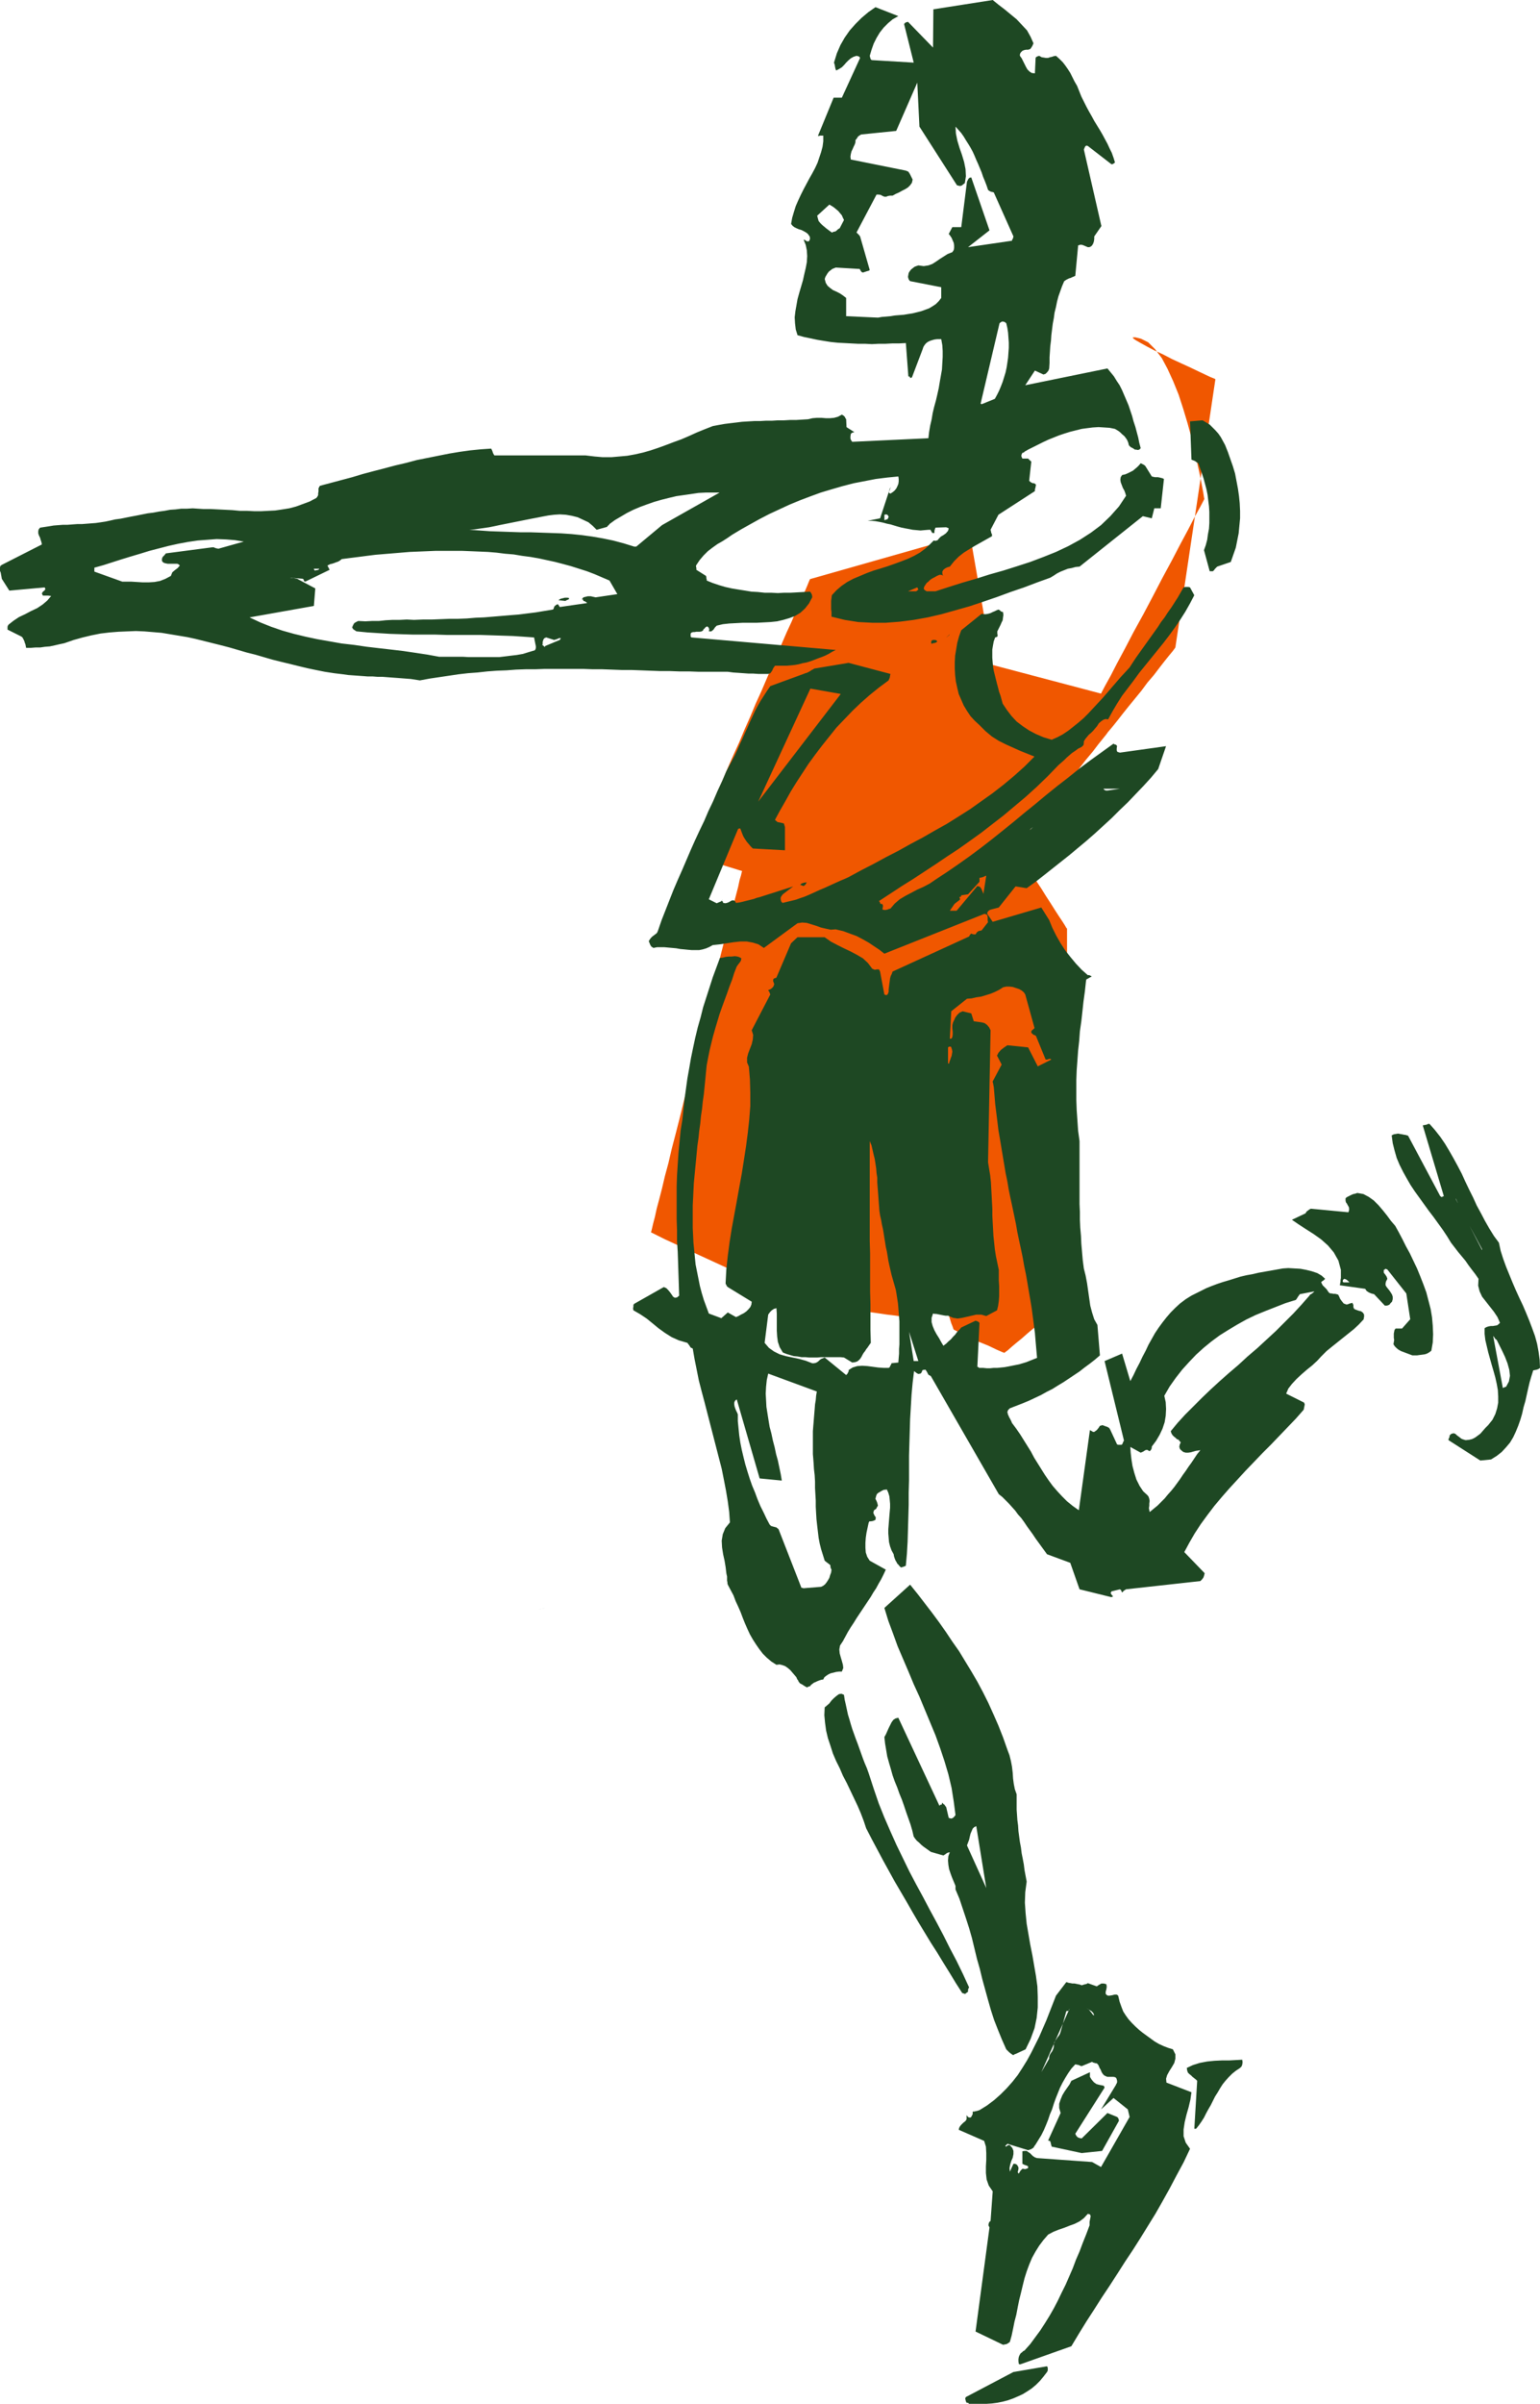
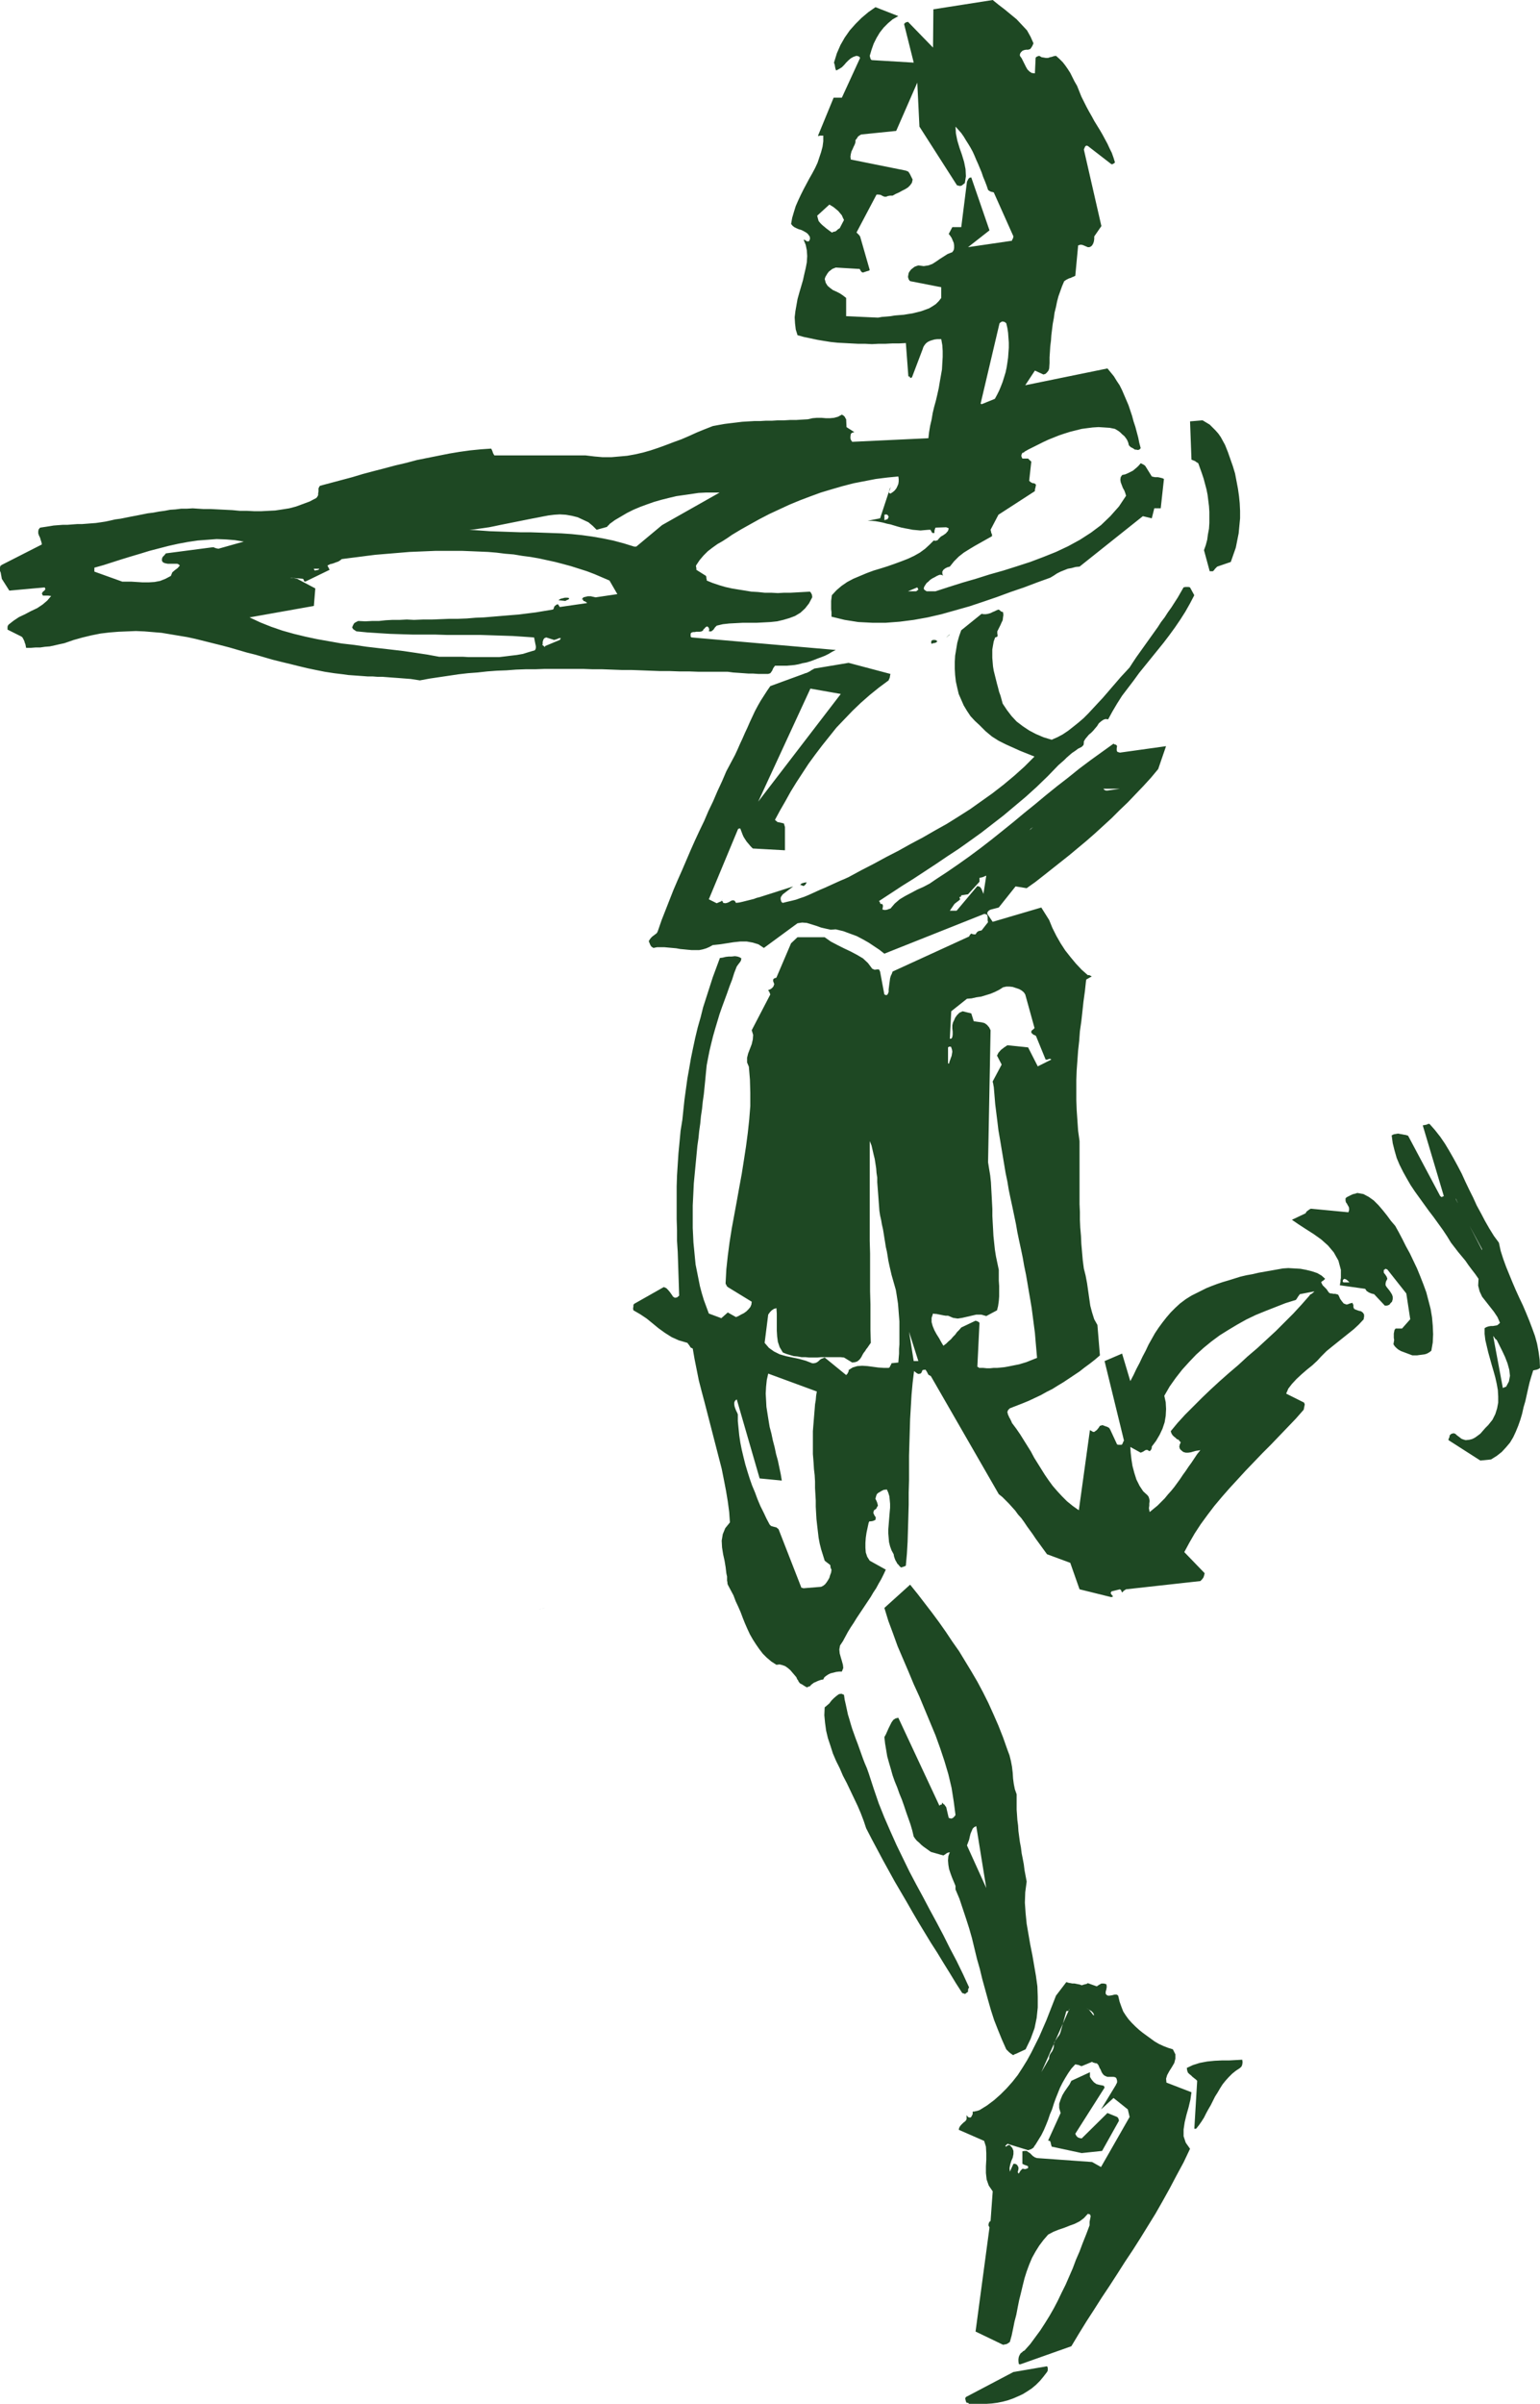
<svg xmlns="http://www.w3.org/2000/svg" fill-rule="evenodd" height="6.72in" preserveAspectRatio="none" stroke-linecap="round" viewBox="0 0 4308 6720" width="4.308in">
  <style>.pen1{stroke:none}</style>
-   <path class="pen1" style="fill:#f05700" d="m2713 1492 64 367 303 80 3-6 9-17 15-27 18-35 22-41 24-46 27-49 27-51 26-50 27-50 24-46 22-41 18-35 15-27 9-17 3-6-1-5-2-13-4-21-5-26-7-32-8-36-9-39-11-40-12-40-13-40-15-37-16-35-16-30-19-25-19-19-20-10-16-4h-7l1 3 7 5 14 8 18 10 21 11 24 11 25 13 26 12 24 11 23 11 19 9 15 7 10 4 4 2-112 750-2 3-6 8-10 12-12 15-14 18-16 21-18 21-17 23-18 22-18 22-16 20-14 18-12 15-10 12-6 7-2 3-3 4-8 10-13 16-16 21-20 24-21 27-24 29-23 30-24 30-24 29-21 27-20 24-16 20-13 16-8 10-3 3 2 3 4 7 7 12 10 14 11 18 12 19 13 20 14 21 13 21 13 20 12 19 11 17 10 15 7 11 4 7 2 2v897l1 5 4 13 5 19 6 20 5 21 5 17 4 13 1 4-2 2-7 6-10 9-13 11-16 14-17 15-19 16-19 16-19 17-19 16-17 15-16 13-13 11-10 9-7 5-2 2-6-2-16-7-23-11-27-11-26-12-23-11-15-8-6-3-1-2-2-6-4-10-4-13-5-16-5-17-6-19-6-19-6-20-5-19-6-17-4-16-4-13-3-11-2-6v-3l-1 2-2 6-2 9-4 11-3 13-5 15-4 16-5 17-4 16-4 16-4 14-4 14-3 11-2 8-2 5v2h-4l-10-1-16-3-20-3-25-3-27-4-28-4-30-5-30-4-29-5-27-4-24-4-20-3-16-3-10-1-3-1-5-2-13-6-21-9-27-12-31-15-35-16-38-17-39-18-39-18-37-17-35-16-32-15-26-12-20-10-14-7-4-2 1-3 2-8 3-13 5-19 5-23 7-26 8-31 8-34 10-37 9-39 11-42 11-43 11-45 12-47 12-47 12-47 12-47 12-47 11-46 12-45 11-44 10-42 10-39 10-37 8-35 8-30 7-27 6-23 4-19 4-13 2-9 1-3-7-2-16-5-23-7-27-9-26-9-23-8-15-6-6-2 1-2 2-6 5-11 6-14 7-17 9-21 10-23 11-26 12-28 13-30 14-31 14-34 15-34 16-35 15-36 16-36 15-36 16-35 15-35 15-35 15-33 13-32 13-30 13-28 11-26 10-23 9-21 8-17 6-14 4-10 3-7 1-2 447-127z" />
  <path class="pen1" d="m2711 6720 16 1h17l16-1 15-1 15-2 15-3 15-4 14-5 14-6 13-6 13-8 12-8 12-10 11-11 10-12 10-13 2-4v-8l-2-4-94 16-133 70-2 4 1 4 1 4 2 4h3l2 1 2 2zm142-110 144-51 21-35 21-34 22-34 21-33 22-33 22-34 21-33 22-33 21-33 21-34 21-34 20-35 20-36 19-36 20-37 18-38-12-17-6-18v-19l3-20 5-21 6-21 5-21 3-21-70-27-1-11 3-10 6-11 7-11 7-12 3-12v-12l-7-14-13-4-13-5-13-6-12-7-11-8-11-8-11-8-10-8-11-10-10-10-9-10-8-11-7-11-5-13-5-14-4-17-4-3h-6l-8 2-7 1h-3l-3-1-2-2-2-2v-6l2-7 1-7-1-7-7-2h-7l-7 4-6 4-25-9-3 2-4 1-4 1-6 2-5-2-5-1-5-1-5-1h-6l-5-1-6-1-6-2-29 38-9 23-9 23-9 23-10 23-10 23-11 22-11 22-12 22-13 21-13 20-15 19-16 18-17 17-18 16-20 15-21 13-6 2-5 1-4 1h-4v7l-2 4-2 4-3 2-5-1-3-3-2-3v11l-2 4-3 3-4 3-3 3-4 4-3 4-2 4-1 5 71 31 5 16 1 18v19l-1 18v19l2 18 6 17 11 16-6 83-3 2-2 4-1 6 3 6-39 291 77 37 5-1 5-1 5-3 4-3 5-18 4-19 4-20 5-19 4-21 4-20 5-20 5-21 5-20 6-19 7-19 8-19 10-18 10-16 12-16 13-15 15-8 15-6 15-5 15-6 14-5 14-7 12-9 11-12 5 1 2 2 1 4-1 5-1 5-1 5v10l-9 24-10 25-9 24-10 23-9 24-10 23-10 23-11 22-11 23-11 21-12 21-13 21-13 20-14 19-14 19-16 18-4 2-3 3-4 3-3 5-2 5-1 6v6l1 8h2l1 1zm-1-537 1-2 2-3 2-2 3-3h3l4 1 4-1 5-2v-5l-4-2-6-2-6-3v-35l6-1h6l4 3 5 3 4 4 4 4 6 4 6 2 154 11 25 14 80-140-5-21-40-32-35 32 42-69v-1l2-3 1-3v-4l-1-4-1-3-3-3-5-1h-17l-5-2-4-2-3-3-3-4-2-4-2-5-3-5-2-5-1-2-1-2-2-2-2-2h-3l-3-1-4-1-3-2-29 12-4-1-4-2-5-1-5-1-11 12-9 13-8 13-8 14-7 14-6 15-6 15-5 14-5 16-6 14-5 15-6 15-6 14-7 14-8 13-8 13-3 4-3 5-6 4-9 3-55-17-2-1-4 3-3 4 3 1 1-1 1-1 3-2h5l7 8 3 8v9l-2 10-4 9-3 10-2 10 1 10 10-22h4l3 1 3 2 2 3 2 4v5l-1 4-1 5 1 1 1 2h1l2-3zm174-54 57-6 47-84v-2l-1-3-1-3-3-3-27-11-72 71-6-1-5-2-4-4-3-6 82-129-2-5-4-1-5-1-5-1-7-2-7-5-6-7-5-8v-13l-52 24-5 10-7 10-7 10-6 10-5 12-4 12v12l4 14-35 77 5 1 2 4 1 5 2 7 84 18zm320-68 8-10 7-10 7-11 6-12 6-11 7-12 6-12 6-12 7-11 7-12 7-11 8-10 9-10 10-10 10-8 12-8 4-4 2-5 1-7-1-7-18 1-19 1h-20l-21 1-20 2-21 4-19 6-17 8 1 7 2 6 4 4 5 4 4 4 5 4 4 3 4 4-8 134h5zm-433-158 22-38v-5l1-4 2-4 2-3 3-4 2-4 2-5 1-5v-6l1-5 3-5 3-4 3-5 4-5 3-5 2-6 16-58h3l3-1 2-2 1-4-79 178zm-72-51 28-13 14-29 11-30 6-29 3-29v-30l-1-29-4-29-5-29-5-29-6-30-5-29-5-29-3-30-2-29 1-29 4-30-3-16-3-16-2-16-3-16-3-15-2-16-3-16-2-15-2-15-1-16-2-15-1-15-1-14v-43l-5-14-3-15-2-15-1-16-2-17-3-16-4-16-6-16-12-34-13-33-14-32-14-31-15-30-16-30-17-29-17-28-17-28-19-27-18-27-19-27-20-27-20-26-20-26-21-26-72 65 11 36 13 35 13 36 15 35 15 35 15 36 16 35 15 36 15 36 15 36 13 36 12 36 11 37 9 38 6 38 5 38-3 4-4 4-5 2-7-2-7-30-3-4-2-3-3-2-3-4-1 4-1 2h-3l-3 3-115-246-8 2-6 4-5 7-4 8-4 8-4 9-4 9-4 7 2 18 3 18 3 18 5 18 5 17 5 18 6 17 7 17 6 17 7 17 6 17 6 18 6 17 6 17 5 17 4 17 4 6 5 6 6 5 6 6 6 5 7 5 7 5 7 5 35 10 5-3 4-3 4-2 5-1-4 11-1 12 1 12 2 12 4 12 4 11 5 12 5 12v10l11 26 9 27 9 27 9 28 8 28 7 29 7 29 8 28 7 29 8 29 8 29 8 28 9 28 11 28 11 27 12 27 4 4 4 4 5 4 6 4h1l3-2 2-1h1zm220-108-3-7-5-5-7-4-7-5 6 4 7 8 6 8 3 1zm-362-60 3-1v-1l2-1 4-3v-5l1-4 2-3-17-37-18-37-19-36-18-36-19-36-19-35-19-36-19-35-19-36-18-37-18-37-17-38-17-39-16-40-14-41-14-43-5-14-6-14-5-13-5-14-5-14-5-14-5-13-5-14-5-14-4-13-4-14-4-13-3-14-3-14-3-13-2-14-7-3-7 1-7 5-7 6-7 7-6 8-7 6-6 5-1 22 2 21 3 22 5 21 7 21 7 22 9 21 10 20 9 21 11 21 10 21 10 21 10 21 9 21 8 21 7 21 16 31 16 30 16 30 16 29 16 29 17 29 17 29 16 28 17 29 17 28 17 28 18 28 17 28 18 29 17 28 18 28h2l2 1 3 1zm60-296-28-173-6 3-4 4-3 7-3 7-2 8-2 9-3 8-3 8 54 119zm-493-564 3-4 4-3 4-3 5-2 4-2 5-2 6-2 6-1 3-6 5-4 6-4 6-3 8-2 8-2 8-1h8l4-10-1-9-3-11-3-10-3-11-1-11 2-11 8-12 7-13 7-13 8-13 8-12 8-13 8-12 8-12 8-12 8-12 8-12 7-12 8-12 7-13 7-12 7-14 6-13-45-25-7-11-4-12-1-13v-14l1-14 2-14 3-14 3-14 2-4h4l6-1 7-3 1-7-4-6-3-7 2-7 3-2 3-2 2-4 3-5-1-4-1-4-2-5-3-6 1-4 1-4 2-5 3-3 5-3 5-3 6-3 9-1 4 9 3 10 1 10 1 11v11l-1 11-1 12-1 12-1 13-1 12v12l1 12 1 12 3 12 4 11 6 11 1 6 2 6 2 5 3 5 2 4 4 4 3 4 4 3 3-1 3-1 3-1 4-2 3-33 2-34 1-34 1-34 1-35v-34l1-35v-69l1-34 1-34 1-34 2-34 2-34 3-33 4-33 4 3 4 3 4 2 6-1 1-1 2-2 1-3 2-4 8-1 4 6 4 8 7 4 190 330 10 8 9 9 9 9 9 10 9 10 8 11 9 10 8 11 8 12 8 11 8 11 8 12 8 11 8 11 8 11 8 11 65 24 26 74 89 22 5-2-3-3-4-6 2-5 24-6 1 1 2 1 1 3 2 4 2-2 3-3 3-2 3-2 208-23 4-4 4-5 2-5 2-8-57-59 14-26 15-26 17-26 19-26 19-25 21-25 21-24 23-25 22-24 24-25 23-24 24-24 23-24 24-25 23-24 22-25 1-5 1-5 1-5-2-5-50-25 6-14 10-13 13-14 14-13 15-13 15-12 14-13 11-12 15-15 16-13 15-12 15-12 15-12 15-12 14-13 14-15v-3l1-3v-7l-3-5-5-4-8-2-8-3-4-2-2-5v-6l-3-6-3 1-4 1-5 2-4 1-8-3-5-6-5-7-4-9-2-3-4-1-4-1h-5l-4-1h-4l-4-2-3-4-4-6-5-5-6-6-4-8 1-2 3-2 3-2 4-4-10-9-12-7-15-5-16-4-16-3-17-1-17-1-15 1-17 3-17 3-17 3-17 3-17 4-17 3-17 4-16 5-16 5-17 5-15 5-16 6-15 6-14 7-14 7-14 7-16 10-16 12-13 12-13 13-12 14-11 14-11 15-10 15-9 16-9 16-8 17-9 17-8 17-9 17-8 17-9 17-23-77-49 21 54 221v2l-2 3-1 3-2 4-2 1h-8l-4-1-19-41-3-5-5-3-6-2-8-3-7 2-4 6-5 6-7 5h-2l-3-1-3-2-4-2-31 224-17-12-16-13-14-14-13-14-13-15-11-15-11-16-10-16-10-16-10-16-9-17-10-16-10-16-10-16-11-16-12-16-2-5-2-4-2-4-2-3-1-3-2-4-1-4-1-4 1-2 1-3 2-2 3-3 18-7 18-7 17-7 17-8 17-8 16-9 16-8 16-10 15-9 15-10 15-10 15-10 14-11 15-11 14-11 14-12-7-85-9-16-6-19-5-19-3-21-3-21-3-21-4-21-5-20-3-23-2-23-2-23-1-22-2-23-1-22v-22l-1-22v-176l-4-29-2-29-2-29-1-28v-56l1-27 2-27 2-28 3-27 2-27 4-28 3-27 3-28 4-29 3-28 1-5 4-2 5-3 6-3-1-1-2-1-4-2h-4l-17-15-16-17-15-18-15-19-13-20-12-21-11-22-9-22-22-35-136 40-15-22v-4l2-3 3-3 4-2 23-6 47-59 31 5 24-17 23-18 24-19 24-19 24-19 24-20 24-20 24-21 23-21 24-22 22-22 23-22 22-23 22-23 21-23 20-24 22-64-129 18-7-2-2-4v-6l1-6-1-2-2-2-4-1-3-2-32 23-32 23-32 24-31 25-31 24-31 25-30 25-31 25-30 25-31 25-30 24-31 24-31 23-31 22-32 22-32 21-16 11-17 9-18 8-17 9-17 9-15 9-14 12-12 14-4 1-5 2-6 1-7-1v-4l1-4v-4l-2-4h-4l-2-2v-2l-3-4 32-21 32-21 32-20 32-21 32-21 31-21 32-21 31-22 32-23 31-24 31-24 31-26 31-26 31-28 31-30 30-31 8-7 8-7 7-7 8-7 7-6 9-6 8-6 10-5 2-2 3-3 1-5v-5l4-7 5-6 5-6 6-5 6-6 5-6 6-7 5-8 7-6 6-4 6-2 7 1 12-22 13-22 14-22 16-21 16-21 16-22 17-21 17-21 17-21 17-21 16-21 16-22 15-22 14-22 13-23 12-23-12-22-4-1h-9l-5 1-8 14-8 14-9 14-9 14-10 14-9 14-10 13-9 14-10 14-10 14-10 14-10 14-10 14-10 14-10 15-9 14-12 13-13 14-12 14-13 15-12 14-13 15-14 15-13 14-13 14-14 14-14 12-15 12-14 11-15 10-15 8-16 7-23-7-21-9-19-10-18-12-17-13-14-15-13-17-12-18-3-11-3-11-4-11-3-12-3-11-3-12-3-12-3-12-2-12-1-12-1-12v-23l2-12 2-11 4-11 6-2 1-4-1-5v-6l3-6 3-6 3-6 3-7 3-6 1-8 1-7-1-8-4-1-2-1-3-3-4-2-5 2-6 3-5 2-6 3-7 2-6 1h-6l-6-1-57 46-6 17-5 18-3 18-3 18-1 18v18l1 18 2 18 4 18 4 17 7 16 7 16 9 15 10 15 12 13 13 12 17 17 18 15 19 12 20 10 20 9 20 9 20 8 20 8-28 28-29 26-30 25-31 24-31 22-31 22-33 21-32 20-34 19-33 19-34 18-34 19-35 18-35 19-35 18-35 19-11 5-12 5-11 5-11 5-11 5-11 5-12 5-11 5-11 5-11 5-12 5-12 4-11 4-12 3-13 3-12 3-2-1-2-2-1-3-1-4v-4l1-3 2-3 3-4 29-22-94 30-8 2-8 3-8 2-8 2-8 2-8 2-9 2-9 1-3-5-3-2h-5l-4 2-5 3-5 2-5 1-6-1-1-4-2-1-1-1 2-4-1 3-3 3-5 2-7 3-22-11 82-197h1l2-1h3l3 8 3 8 3 7 5 8 4 6 6 7 5 6 6 6 90 5v-65l-3-10-8-2-10-2-7-6 14-26 15-26 15-27 16-26 17-26 17-26 19-26 19-25 20-25 20-25 22-23 23-24 23-22 25-22 26-21 27-20 1-3 2-4 1-6 1-5-117-31-96 16-3 2-4 2-3 2-3 2-4 2-4 2-4 1-5 2-93 34-9 13-9 14-9 14-8 14-8 15-7 15-7 15-7 16-7 15-7 16-7 15-7 16-7 15-8 15-8 15-8 15-12 28-13 28-12 28-13 27-12 28-13 27-13 28-12 27-12 28-12 28-12 27-12 28-11 28-11 28-11 28-10 29-2 5-2 3-4 3-4 3-4 3-4 4-3 4-3 5 2 5 2 5 3 5 6 4 10-2h21l11 1 11 1 11 1 11 2 11 1 10 1 11 1h21l10-2 10-3 9-4 9-5 19-2 20-3 19-3 19-2h18l17 3 16 5 15 10 94-69 13-2 13 1 13 4 13 4 14 5 13 3 14 3 14-1 21 5 19 7 19 7 17 9 16 9 15 10 15 10 14 11 279-111h3l2 1 3 1 1 2 1 5v9l1 5-18 23-5 1-4 1-4 3-4 6h-5l-4-1-3-1h-1l-1 2-2 2-2 4-214 98-2 6-3 6-2 7-1 8-1 7-1 8-1 8v7l-2 5-2 3-3 1-5-2-12-64-3-6h-6l-6 1-7-3-12-16-14-13-17-10-17-9-19-9-18-9-19-10-17-12h-76l-18 17-41 96-6 2-3 3v5l3 8-2 6-3 4-5 4-7 3 1 2 2 2 1 3 2 5-52 100 4 13-1 13-3 13-5 13-5 13-3 12v13l5 12 3 36 1 37v37l-3 38-4 37-5 38-6 39-6 38-7 38-7 39-7 38-7 38-6 38-5 38-4 37-2 37v4l2 3 1 3 3 3 67 41-1 8-3 7-5 6-6 6-7 5-8 4-7 4-7 3-23-13-18 16-35-13-7-19-7-19-6-20-5-19-4-20-4-20-4-20-2-20-2-21-2-20-1-21-1-20v-63l1-20 1-21 1-21 2-21 2-21 2-21 2-21 2-21 3-21 2-20 3-21 2-21 3-20 2-20 3-21 2-20 2-20 2-21 2-20 4-21 4-20 5-21 5-20 6-21 6-20 6-20 7-20 7-19 7-19 7-20 7-18 6-19 7-18 5-7 4-5 3-5 1-6-5-3-6-2-7-1-9 1h-8l-9 1-8 2-8 1-10 27-10 27-9 28-9 28-9 28-7 28-8 28-7 29-6 28-6 29-5 29-5 28-4 29-4 29-3 28-3 29-5 31-3 32-3 31-2 31-2 31-1 31v91l1 31v30l2 31 1 30 1 31 1 30 1 31-6 5-6 1-5-3-4-6-5-7-5-6-5-5-7-3-83 47-2 3v4l-1 6 1 5 19 11 18 12 16 13 17 14 18 13 19 12 20 9 24 7 3 4 3 4 3 5 6 3 5 29 6 30 6 30 8 31 8 30 8 31 8 31 8 31 8 31 8 31 8 31 6 30 6 31 5 30 4 30 2 29-13 16-7 17-3 18 1 19 3 19 4 18 3 18 2 17 1 5 1 4v12l1 4v3l1 4 8 15 8 15 6 16 7 15 7 16 6 16 6 15 7 16 7 15 8 14 9 14 9 13 10 13 11 11 13 11 14 9 9-1 8 2 8 3 7 5 7 6 6 7 6 7 5 6 2 5 3 4 1 3 1 1 3 4 6 3 6 4 7 4h1l4-2 3-1h1zm-145-2473 231-301-85-15-146 316zm-614 2258 4-1 5-1 4-1 5-1-18 4zm741-59 49-4 6-3 5-4 4-5 4-6 4-7 2-7 3-8 1-8-2-4-1-4v-4l-3-3-4-3-4-3-5-4-5-16-5-16-4-16-3-16-2-17-2-17-2-18-1-17-1-18v-17l-1-18-1-17v-18l-1-18-2-17-1-17-1-13-1-12v-64l1-13 1-12 1-13 1-12 1-12 1-13 2-12 1-12 2-12-136-50-4 18-2 19-1 19 1 18 1 19 3 19 3 19 3 18 5 19 4 19 5 19 4 19 5 18 4 19 4 19 3 18-62-6-64-221-5 4-2 5v5l1 6 2 6 2 5 3 6 2 5v19l2 20 2 20 3 20 4 20 5 21 5 20 6 20 6 19 7 20 8 19 7 19 8 19 9 18 8 17 9 17 4 4 7 2 8 2 6 5 64 164h3l2 1h1zm968-213 11-9 11-9 10-10 10-10 9-11 9-10 9-11 8-11 8-11 8-12 8-11 8-12 8-11 8-12 8-12 9-11-6 1-7 1-7 2-7 2-7 1h-7l-7-2-6-5-3-3-2-6 1-6 3-7-3-3-3-4-5-2-4-4-4-3-4-4-3-5-2-6 19-23 21-23 23-23 24-24 24-23 25-23 26-23 27-23 26-24 27-23 26-24 26-24 25-25 24-24 23-25 22-25 2-3 4-2 4-3 4-4-41 8-2 3-3 4-3 5-3 4-29 9-28 11-28 11-27 11-27 13-25 14-25 15-24 15-23 17-22 18-21 19-20 21-19 21-18 23-17 24-15 26 4 18 1 19-1 19-3 18-6 18-8 17-10 17-12 16v3l-1 4-2 3-3 3-7-4-5 1-6 4-7 3-29-16 1 16 2 18 3 19 5 19 6 19 9 18 10 15 12 11 3 4 2 6 1 6-1 7v6l-1 7 1 6 1 5zm925-144 30-3 16-10 14-11 12-13 11-13 9-15 7-15 7-17 6-17 5-17 4-18 5-17 4-18 4-18 4-17 5-17 5-16 5-1 5-1 5-2 4-3-1-23-3-22-4-22-6-22-8-22-8-21-9-22-9-21-10-21-10-22-9-21-9-22-9-22-8-22-7-22-5-23-14-19-13-21-12-21-11-21-12-22-10-22-11-22-11-23-10-22-11-21-12-22-12-21-12-20-13-19-15-19-15-17h-4l-4 2-5 1-6 1 59 198-4 1-1 2-5-3-90-169-6-2-6-1-5-1-6-1-5-1-6 1-6 1-6 3 3 22 5 20 6 21 8 19 10 20 10 18 11 19 12 18 13 18 13 18 13 18 13 17 13 18 13 18 12 18 11 18 10 13 10 13 10 12 10 12 9 13 9 12 10 13 9 13-1 19 4 16 7 15 11 14 11 14 11 14 10 15 7 16-4 4-4 3-6 1-6 1h-6l-6 1-6 2-5 3v16l2 17 4 17 4 17 5 18 5 18 5 17 5 18 4 18 3 17 1 18v17l-3 16-5 16-8 16-12 15-8 8-7 8-7 8-8 6-7 5-8 4-8 2-10 1-7-2-5-2-5-4-4-3-4-3-3-3-4-2h-3l-4 1-2 1-2 2-2 2v3l-1 3-2 4v3l89 57zm72-206 8-15 3-16-2-17-5-18-7-18-8-17-8-16-7-14-4-3-2-3-2-3-2-2 27 145h1l4-2 3-1h1zm-1842-37v-1l2-3 1-3v-3l11-7 13-4 14-1 15 1 15 2 15 2 15 1h14l3-2 1-3 2-3 2-5 19-2 1-13 1-12v-13l1-13v-64l-1-12-1-13-1-13-1-12-2-13-2-13-2-12-4-14-4-14-4-14-3-13-3-13-3-14-2-13-2-12-3-13-2-13-2-12-2-13-2-12-3-13-2-12-3-13-2-13-1-14-1-13-1-14-1-13-1-13-1-13v-13l-2-13-1-13-2-13-2-13-3-12-3-13-3-13-5-12v279l1 35v106l1 36v72l1 36-5 7-4 6-4 5-3 5-4 5-3 5-3 6-4 6-4 4-4 3-6 2-8 1-23-14-10-1h-54l-11 1h-22l-11-1h-11l-11-2-11-1-10-3-10-3-10-4-9-15-5-15-2-15-1-16v-48l-1-15-7 2-6 4-5 5-5 7-10 79 12 14 14 10 16 8 17 5 19 4 19 4 18 5 18 7h5l5-1 4-2 4-3 3-3 4-3 5-2 5-2 60 49 1-1 1-1 1-1 1-1zm369-16h10l10 1h10l10-1h10l10-1 10-1 11-2 10-2 10-2 10-2 10-3 10-3 10-4 10-4 10-4-2-23-2-23-2-24-3-23-3-23-3-23-4-24-4-23-4-24-4-23-5-24-4-23-5-24-5-23-5-24-4-23-5-24-5-24-5-23-5-24-4-24-5-24-4-24-4-24-4-24-4-24-4-23-3-25-3-24-3-24-2-24-2-24-1-5-1-6-1-3v-2l25-47-13-25 4-8 7-8 9-7 9-6 58 6 27 53 38-19-3-2h-3l-5 2h-5l-27-66-3-2-3-1-3-2-4-4v-4l2-3 3-2 4-4-26-94-4-6-6-5-7-4-9-3-9-3-9-1h-9l-9 2-11 7-12 6-12 5-13 4-13 4-14 2-13 3-13 1-44 35-4 77 5-1 2-4 1-7v-8l-1-9v-9l2-8 3-6 3-7 5-7 7-7 9-4 24 6 7 22 22 3 8 2 7 5 6 7 4 8-7 369 3 19 3 18 2 19 1 19 1 18 1 19 1 19v19l1 19 1 18 1 19 2 19 2 19 3 19 4 19 4 19v30l1 15v29l-1 13-2 14-3 12-30 16-14-4h-14l-13 3-13 3-13 3-13 2-13-2-14-6h-7l-6-1-5-1-5-1-5-1-5-1h-4l-5-1-4 12v12l3 11 5 12 6 11 7 11 6 11 6 10 8-6 6-6 7-6 6-7 6-6 5-7 6-6 6-7 40-19 3 1 3 1 3 2 2 2-6 123h1l2 1 2 2h1zm-177-19h6l-26-82 13 82h7zm1388-16h13l7-1 8-1 7-1 6-2 7-4 5-4 4-23 1-23-1-24-2-23-4-24-6-23-6-23-8-22-9-23-9-22-10-21-10-21-11-20-10-20-10-19-10-18-12-14-11-15-12-15-12-14-13-13-14-10-15-8-17-3-6 2-5 1-5 2-4 2-4 2-4 2-3 2-2 2v6l1 5 3 4 2 4 3 5 1 4v5l-2 6-105-10-4 2-4 3-4 3-3 5-38 18 19 13 20 13 22 14 21 15 19 17 16 19 13 23 7 26v23l-1 5v4l-1 6-1 5 71 10 4 6 6 4 7 3 8 2 30 32h5l4-1 4-2 1-1 1-2 2-2 3-3 2-7v-7l-2-6-3-5-4-6-4-5-4-5-3-5v-5l1-5 2-4 2-4-2-6-4-6-4-5v-8l3-1 1-2h1l5 2 53 67 11 72-23 26h-18l-3 4-1 5-1 5v12l1 6-1 6-1 6 4 6 5 5 5 4 7 4 8 3 8 3 8 3 8 3zm262-35-12-31 12 31zm-9-169-11-20 11 20zm-443 0h14l-3-3-2-2-4-3-5-2-2 1-2 2-1 4 2 3h3zm385-93-35-65 35 68v-3zm-68-129-1-3-2-3-1-3-1-4v3l1 3 2 3 2 4zm-1423-390 1-5 2-5 2-6 2-5 1-6 1-6-1-6-2-6-1-2h-5l-3 2v45h3zm9-427h12l58-69 7 2 4 5 3 7 3 8 8-51-3 1-4 2-6 2-6 1v11l-32 35-19 3-1 4h-3l-1 2 2 5-3 3-4 3-4 3-5 4-13 19h7zm-416-69 4-3 2-2v-1l3-4h-4l-5 1-6 2-4 4h2l3 1 2 1 3 1zm631-155 2-2 2-3 3-2 4-3-11 10zm219-112 35-5h-46l1 2 3 2 3 1h4zm-1923-308 27-5 27-4 27-4 27-4 26-3 27-2 27-3 27-2 27-1 26-2 27-1h27l27-1h107l27 1h27l27 1 27 1h27l27 1 26 1 27 1h27l27 1h28l27 1h81l15 2 15 1 14 1 14 1h13l14 1h28l6-2 5-7 3-7 5-7h33l11-1 11-1 11-2 11-3 11-2 10-3 11-4 10-4 11-4 10-4 10-5 10-6 10-5-403-35-2-1-1-2v-8l3-3 4-1h4l5-1h10l5-1 4-3 1-3 1-1h1l3-4 5-3 4 3 2 5-1 6h7l6-5 4-6 5-5 17-4 18-2 19-1 19-1h39l19-1 19-1 19-2 17-4 17-5 16-6 15-9 13-12 11-14 9-17v-3l-1-5-2-4-3-4-18 1-18 1-18 1h-18l-18 1-19-1h-18l-19-2-18-1-18-3-19-3-18-3-18-4-17-5-18-6-17-7v-3l-1-3v-3l-1-4-27-17v-5l-1-4v-3l10-15 11-13 12-12 13-10 14-10 14-8 14-9 13-9 25-15 25-14 27-15 27-14 28-13 28-13 29-12 29-11 30-11 30-9 31-9 31-8 31-6 31-6 32-4 31-3 1 7v7l-1 7-3 7-3 6-5 6-5 4-6 4-4-2v-4l3-6 1-7-29 88-35 7h11l11 1 11 2 10 2 11 3 10 2 10 3 10 3 11 3 10 2 11 2 10 2 11 1 11 1 11-1 12-1h5l2 4 3 5h6v-6l1-4 2-5 30-1 7 3-2 7-6 7-7 5-7 4-5 5-4 5-6 2-5-1-3 3-4 4-4 4-13 12-15 11-16 9-17 8-18 7-19 7-20 7-19 6-20 6-19 7-19 8-19 8-17 9-16 11-14 12-13 14-1 8-1 8v23l1 8v13l37 9 38 6 39 2h38l39-3 39-5 39-7 39-9 39-11 39-11 39-13 38-13 38-14 38-13 37-14 36-13 10-6 9-6 10-5 10-4 10-4 11-2 11-3 11-1 177-141 25 6 7-28h18l9-82-4-2-4-1-4-1-5-1h-8l-5-1-4-1-18-29-2-2-3-2-4-2-4-2-5 6-5 5-6 5-6 5-6 3-8 4-7 3-9 2-4 6-1 7 1 7 3 8 3 8 4 7 3 8 2 7-20 30-24 27-26 25-28 21-31 20-33 18-34 16-35 14-37 14-37 12-38 12-39 11-38 12-38 11-38 12-37 12h-25l-3-2-3-2-2-3 1-5 3-5 4-6 5-4 5-5 6-4 6-3 7-4 7-3h5l3 1 3 2-1-1-1-2-1-4v-5l3-5 5-4 6-3 7-2 12-15 13-13 14-11 16-10 15-9 16-9 16-9 16-9v-5l-2-4-1-5-1-4 22-42 102-66v-4l1-4 1-4 1-6-1-1-1-1-3-2h-3l-3-1-2-1-3-2-3-3 6-54-2-1-2-2-2-2-3-3h-16l-2-4-1-4 1-4 2-4 4-1 3-3 4-2 5-3 14-7 14-7 14-7 15-7 15-6 15-6 15-5 16-5 16-4 16-4 15-2 16-2 16-1 16 1 15 1 15 3 5 3 5 3 5 4 5 5 6 5 4 5 4 6 3 7 2 8 5 5 6 3 6 4h3l5 1 4-1 4-4-4-15-3-15-4-15-4-15-5-15-4-15-5-15-5-15-6-14-6-14-6-14-7-14-8-12-8-13-9-11-9-11-230 47 27-41 24 11 6-2 4-4 4-5 2-6 1-15v-16l1-15 1-16 2-16 1-15 2-16 2-16 3-16 2-15 4-16 3-15 4-15 5-14 5-14 6-14 3-2 3-2 4-2 4-2 4-1 4-2 5-2 4-2 8-85 7-2 6 1 7 3 7 3h4l3-1 3-2 2-2 3-5 2-6 1-7v-7l20-29-49-214 2-5 2-4 3-2 4 1 66 51h3l2-1 3-2 2-2-4-13-5-14-6-12-6-13-7-13-7-13-7-12-8-13-8-13-7-13-8-14-7-13-7-14-7-14-6-15-6-15-7-12-6-12-6-12-7-11-7-10-7-9-9-9-10-9-6 1-6 2-5 1-6 2h-5l-6-1-6-1-7-4-3 1-3 1-3 2-1 2-2 43-9-1-6-4-6-6-4-7-4-8-4-8-4-8-5-7v-4l1-3 2-3 4-4 5-2 5-1h6l6-2 3-4 3-5 3-7-8-18-10-18-14-15-15-16-17-14-17-14-17-13-16-13-166 26-1 107-70-72-4 1-3 1-2 2-2 2 27 108-117-7-2-1-2-3-1-4-1-4 5-17 6-17 8-16 9-15 11-14 12-12 13-11 16-9-64-25-20 14-19 16-17 17-16 18-14 20-12 21-10 23-8 26 2 6 1 6 1 5 2 5 8-4 8-5 6-6 6-7 6-6 7-6 7-4 9-3 4 1 3 1 2 2 1 2-51 111h-23l-44 107h3l3-1h9v16l-2 15-4 15-5 15-5 15-7 15-8 15-8 14-8 15-8 15-8 16-7 15-7 16-5 16-5 17-3 17 4 5 5 4 6 3 7 3 7 2 6 3 7 4 5 4 2 3 3 4 1 6-2 6-3 2-5-1-4-3-4-1 6 15 3 15 1 16-1 17-3 16-4 17-4 18-5 17-5 17-5 18-3 17-3 17-2 17 1 17 2 17 5 16 18 5 19 4 19 4 18 3 19 3 19 2 19 1 19 1 19 1h20l19 1 19-1h19l19-1h19l19-1 7 93 4 1 1 3v1l5-2 30-79 2-6 3-5 4-5 5-4 6-3 6-2 7-2 8-1h11l3 17 1 16v17l-1 17-1 18-3 17-3 17-3 18-4 18-4 17-5 18-4 17-3 18-4 17-3 18-2 17-213 10-3-4-2-5v-6l1-7 1-1 2-2 3-1 4-1-22-14-1-22-2-3-2-4-3-3-5-3-11 6-11 3-11 1h-12l-12-1h-13l-12 1-13 3-17 1-16 1h-17l-17 1h-17l-16 1h-17l-17 1h-16l-17 1-17 1-16 2-17 2-16 2-17 3-16 3-23 9-22 9-22 10-21 9-22 8-21 8-22 8-21 7-21 6-22 5-22 4-22 2-23 2h-24l-23-2-25-3h-255l-2-3-2-4-2-6-3-6-29 2-30 3-29 4-30 5-30 6-30 6-30 6-30 8-30 7-30 8-31 8-30 8-30 9-30 8-30 8-30 8-2 3-2 4v9l-1 5v5l-2 4-3 4-19 10-19 7-19 7-19 5-19 3-20 3-20 1-19 1h-20l-20-1h-20l-21-2-20-1-20-1-20-1h-20l-16-1-15-1-16 1h-16l-16 2-15 1-16 3-15 2-16 3-16 2-15 3-15 3-16 3-15 3-15 3-15 2-13 3-14 3-13 2-14 2-13 1-13 1-13 1h-13l-14 1-13 1h-13l-13 1-13 1-12 2-13 2-13 2-4 5-1 5v6l2 6 3 6 2 7 2 6 1 6-112 57-4 3-1 4-1 5 1 5 2 5 1 6 1 5 1 6 21 33 99-9 2 5-3 4-4 3-3 5 3 6h15l8 1-11 13-13 11-15 10-17 8-17 9-17 8-15 10-14 11-2 3-1 3v8l38 19 3 2 2 3 2 4 2 4 1 4 2 5 1 5 1 5h13l13-1h13l14-2 13-1 14-3 13-3 14-3 26-9 25-7 25-6 25-5 25-3 25-2 24-1 25-1 24 1 24 2 24 2 24 4 24 4 24 4 23 5 24 6 24 6 24 6 23 6 24 7 24 7 24 6 24 7 24 7 24 6 25 6 24 6 25 6 24 5 25 5 26 4 25 3 14 2 14 1 14 1 14 1 13 1h14l13 1h14l13 1 13 1 14 1 13 1 13 1 13 1 13 2 13 2zm53-66h67l16 1h85l17-2 16-2 17-2 17-3 16-5 17-5 2-3 1-4v-4l-1-5-1-5-1-5-1-5-1-5-29-2-30-2-31-1-30-1-31-1h-94l-32-1h-63l-32-1-31-1-32-2-31-2-31-3-3-2-3-2-3-2-3-5 3-7 3-5 5-3 6-3 20 1 19-1h19l19-2 19-1h20l20-1 20 1 25-1h25l24-1 25-1h24l25-1 24-2 24-1 24-2 24-2 24-2 25-2 24-3 24-3 24-4 24-4 2-3 1-4 2-3 4-3 4-2 2 2 2 3 2 3 76-11-1-2-2-1-3-2-4-1-1-4h-2l-1-1 4-5 4-1 4-1 4-1h9l4 1 5 1 4 1 61-9-22-38-21-9-21-9-21-8-22-7-22-7-22-6-23-6-23-5-23-5-23-4-23-3-24-4-24-2-24-3-24-2-24-1-24-1-25-1h-73l-24 1-24 1-25 1-24 2-24 2-24 2-24 2-24 3-23 3-24 3-23 3-5 4-5 3-6 2-5 2-6 2-5 1-4 2-4 2 2 4 1 2 1 2 2 4-68 33-3-1-1-1v-3l-3-3-36-3 5 1h5l5 1 5 1 51 27-4 49-180 32 30 14 30 12 32 11 32 9 33 8 33 7 34 6 34 6 35 4 34 5 34 4 35 4 34 4 34 5 33 5 33 6zm297-30 41-17 3-5h-5l-7 3-7 2-22-7-5 2-3 4-2 7v6l-1 2 4 3 3 3 1-3zm1085-8h3l3-1 3-1 3-3-3-3-4-1h-4l-4 1-2 3v5l2 2 3-2zm37-16 3-2 2-2 3-2 2-3-10 9zm-1056-107 1-2v-1l-4-1h-8l-4 1-4 1-4 1-3 2-3 2 20 2 1-1 4-2 3-1 1-1zm949-22h23l5-4 1-1-1-2-2-4-26 11zm-2189-27h16l16 1 16 1h17l16-1 16-3 15-6 15-8 4-10 7-6 8-6 6-7-3-3-4-2h-27l-5-1-4-1-4-2-3-4v-5l1-4 2-3 4-4 4-5 130-17h4l4 2 4 1 5 1 71-20-25-4-25-2-26-1-26 2-27 2-27 4-27 5-27 6-27 7-27 7-26 8-27 8-26 8-25 8-25 8-25 7v11l78 28h9zm3042-29 3-3 3-4 3-3 3-3 38-13 7-20 7-20 4-20 4-20 2-21 2-21v-21l-1-21-2-20-3-21-4-21-4-21-6-20-7-20-7-20-8-20-6-11-6-11-7-10-8-9-8-8-8-8-10-6-10-6-35 3 4 107 5 2 5 2 4 3 5 3 5 14 5 14 5 15 4 15 4 15 3 15 2 16 2 16 1 16v31l-1 16-3 16-2 15-4 15-5 14 16 59h9zm-2508-3h2l3-1 2-1 1-2h-15v1l1 2 2 2 4-1zm889-66h6l72-60 161-91h-39l-20 1-20 3-21 3-21 3-21 5-20 5-21 6-20 7-19 7-19 8-18 9-17 10-17 10-15 11-2 3-3 2-1 2-1 1-29 8-11-11-12-10-15-7-15-7-16-4-17-3-17-1-16 1-16 2-16 3-15 3-16 3-15 3-15 3-15 3-15 3-15 3-15 3-14 3-15 3-14 2-14 2-13 2-14 1 29 2 28 2 29 1 28 1 29 1h28l29 1 29 1 28 1 29 2 29 3 29 4 29 5 29 6 30 8 29 9zm707-76h1l1-1 1-2 2-4-2-4-2-2-3-1-5 1v15h1l3-1 2-1h1zm265-322 37-15 6-11 6-12 5-12 5-13 4-13 4-13 3-14 2-13 2-14 1-14 1-14v-14l-1-14-1-14-2-13-3-13-1-1-1-1-3-2-4-1h-3l-2 1-3 2-2 2-53 225h2l1 1zm-290-242 11-2 12-1 12-1 12-2 12-1 13-1 12-2 13-2 12-3 12-3 11-4 11-4 10-6 9-6 8-8 7-9v-30l-87-17-2-2-2-3-1-3-1-4 1-6 1-5 3-5 4-5 4-3 5-4 5-2 6-2 15 2 13-2 11-4 11-7 10-7 11-7 11-7 13-5 4-6 1-6v-7l-1-7-3-7-3-7-4-6-4-5 10-19h25l16-127 2-4 2-4 3-3 5-1 51 148-60 47 123-18v-2l2-3 1-3 1-4-55-123-3-1-5-1-4-2-4-3-4-12-5-13-5-12-4-12-5-12-5-12-5-11-5-12-5-11-6-11-6-10-7-11-6-10-7-10-8-9-8-9 1 19 4 20 6 20 7 20 6 20 4 20 1 20-3 19-4 3-5 4-5 1-8-2-105-164-6-123-59 135-98 10-5 3-4 3-3 5-4 5v6l-2 6-3 6-3 7-3 6-2 8-1 7 1 8 154 31 7 3 4 6 4 8 4 8-2 9-5 7-6 6-8 5-8 4-9 5-9 4-9 5h-7l-6 1-5 2h-5l-5-2-5-3-6-1h-6l-56 106 2 2 2 2 3 3 3 4 27 94-3 2-4 1-6 2-6 2-3-1-2-2-2-3-2-4-67-4-5 2-5 2-5 4-4 3-4 5-3 5-3 5-2 6 3 11 5 8 7 6 8 6 9 4 10 5 9 6 9 7v51l89 4zm-124-240 5-1 4-3 3-3 5-3 12-23-3-6-3-7-5-6-5-6-6-5-6-5-6-4-7-4-34 31 2 8 2 7 5 6 5 5 6 5 6 5 8 6 7 5h1l2-1 1-1h1z" style="fill:#1e4823" />
</svg>